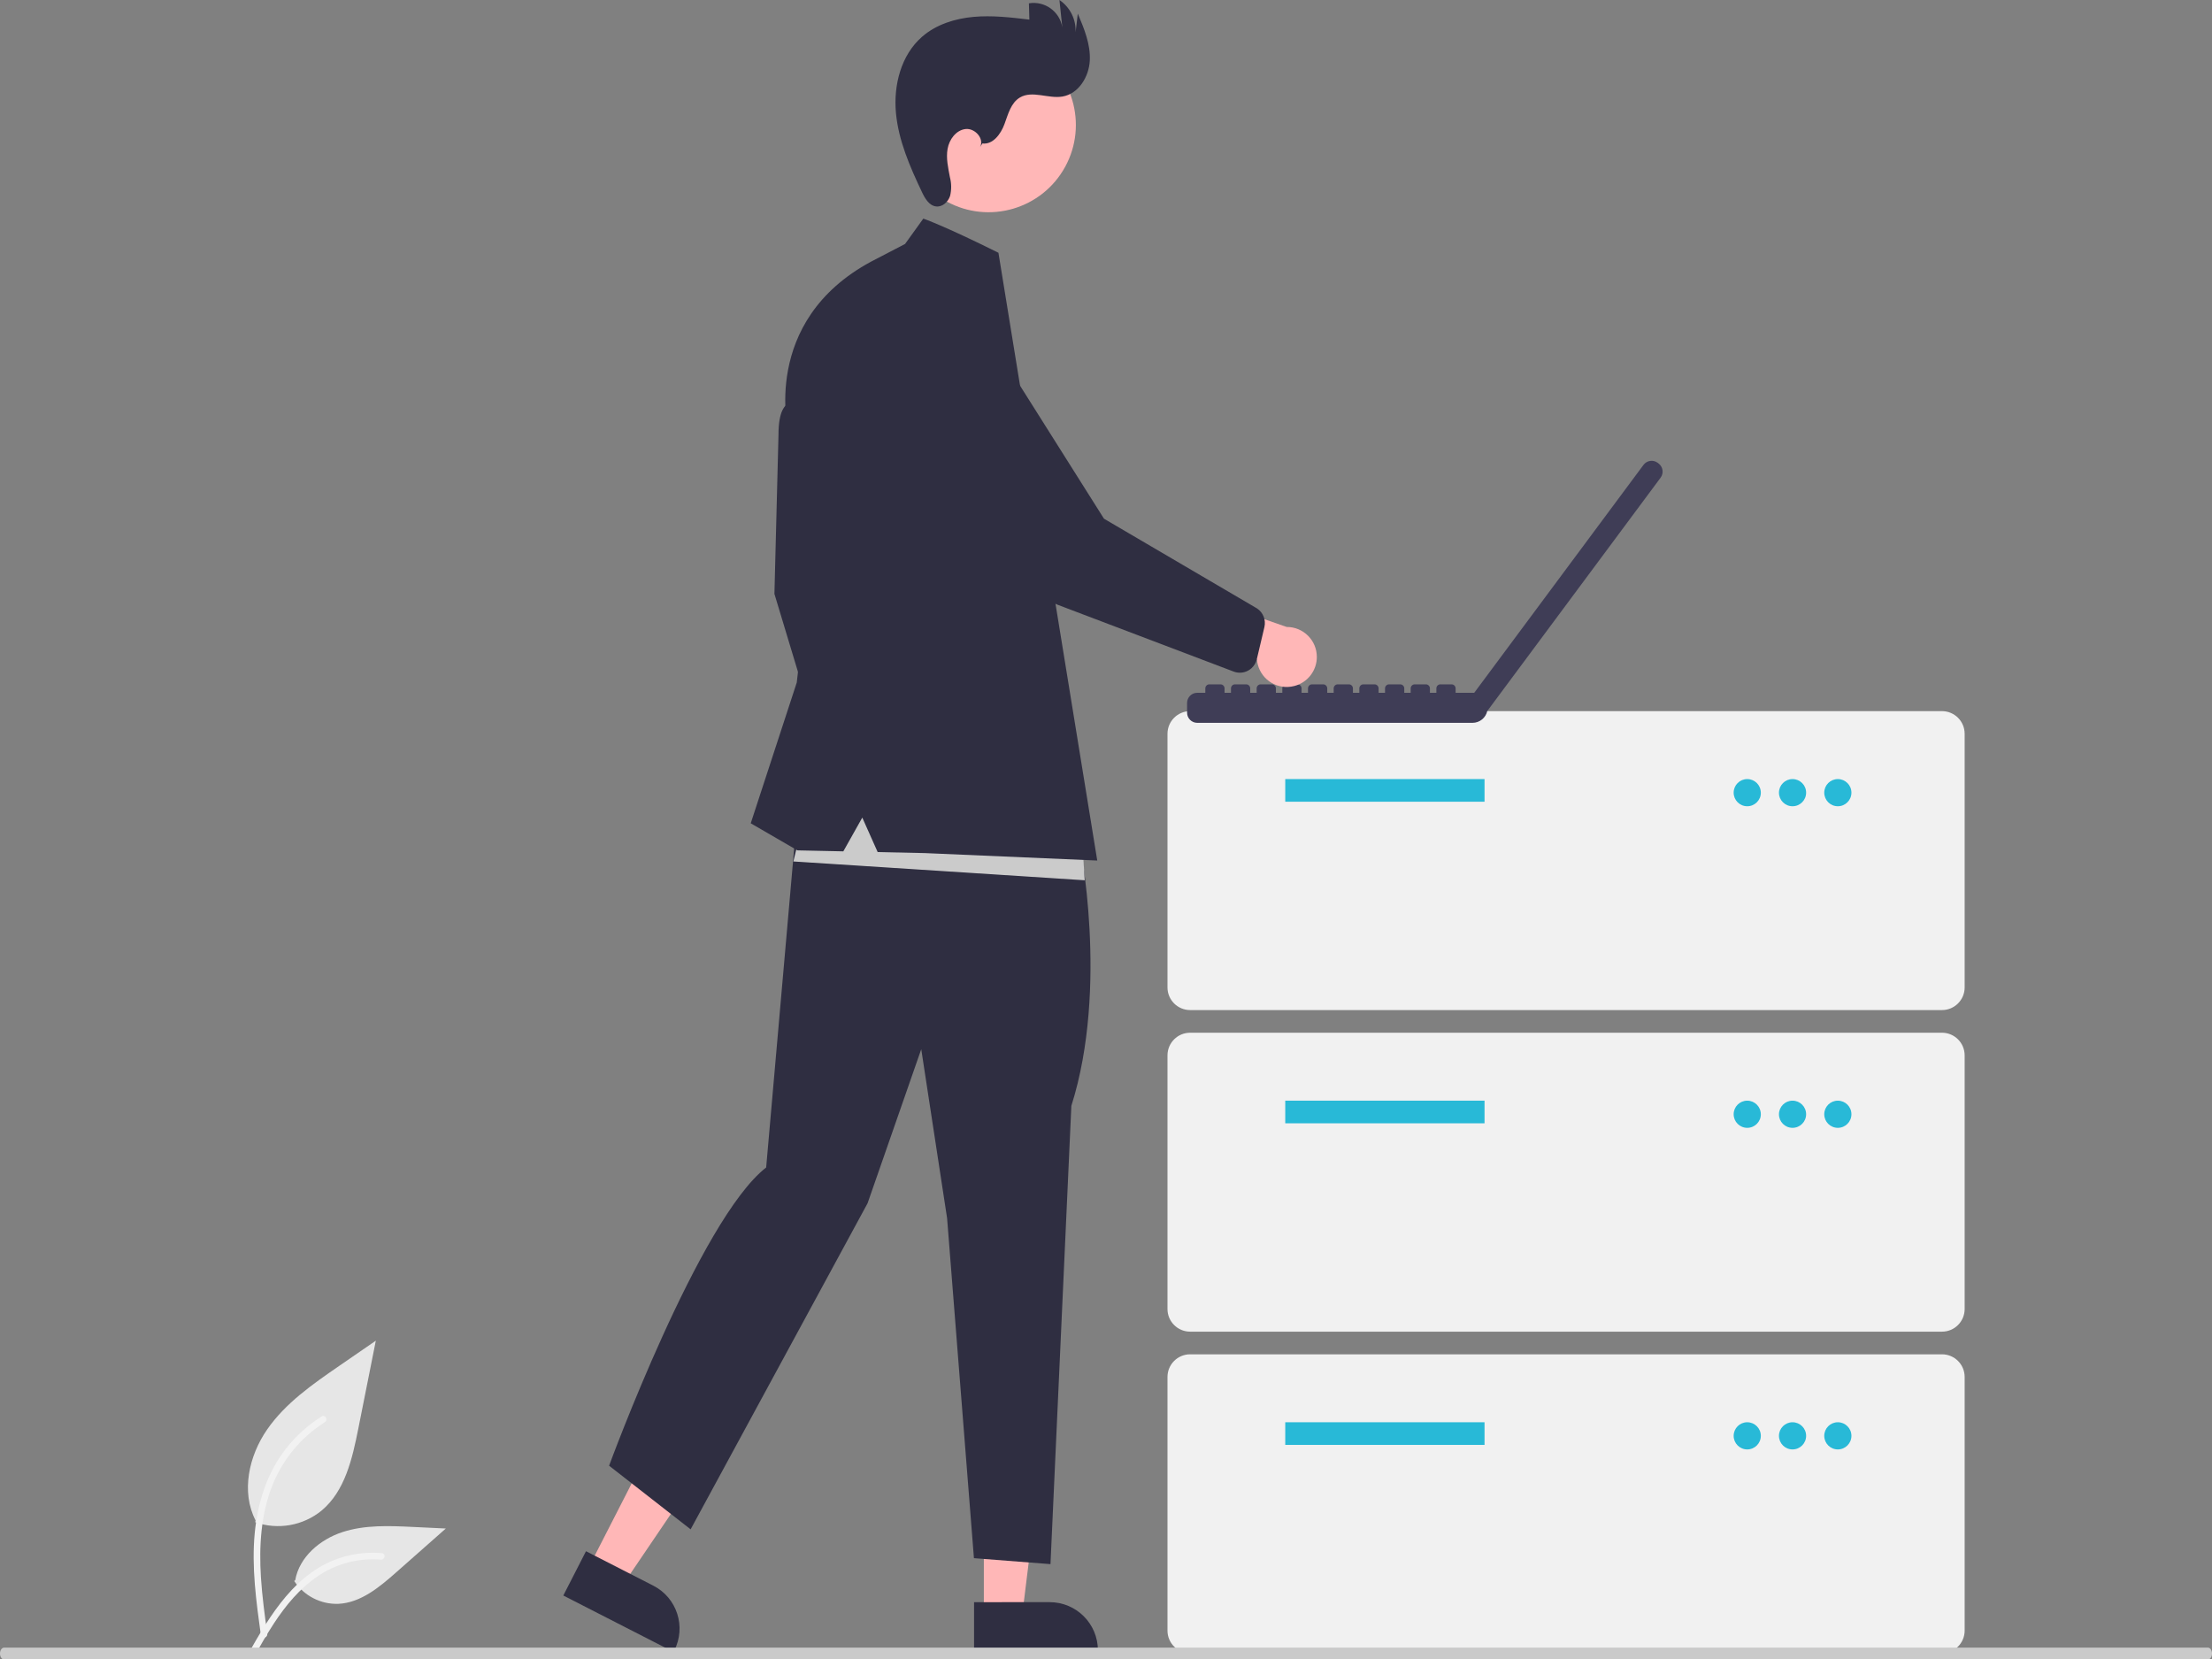
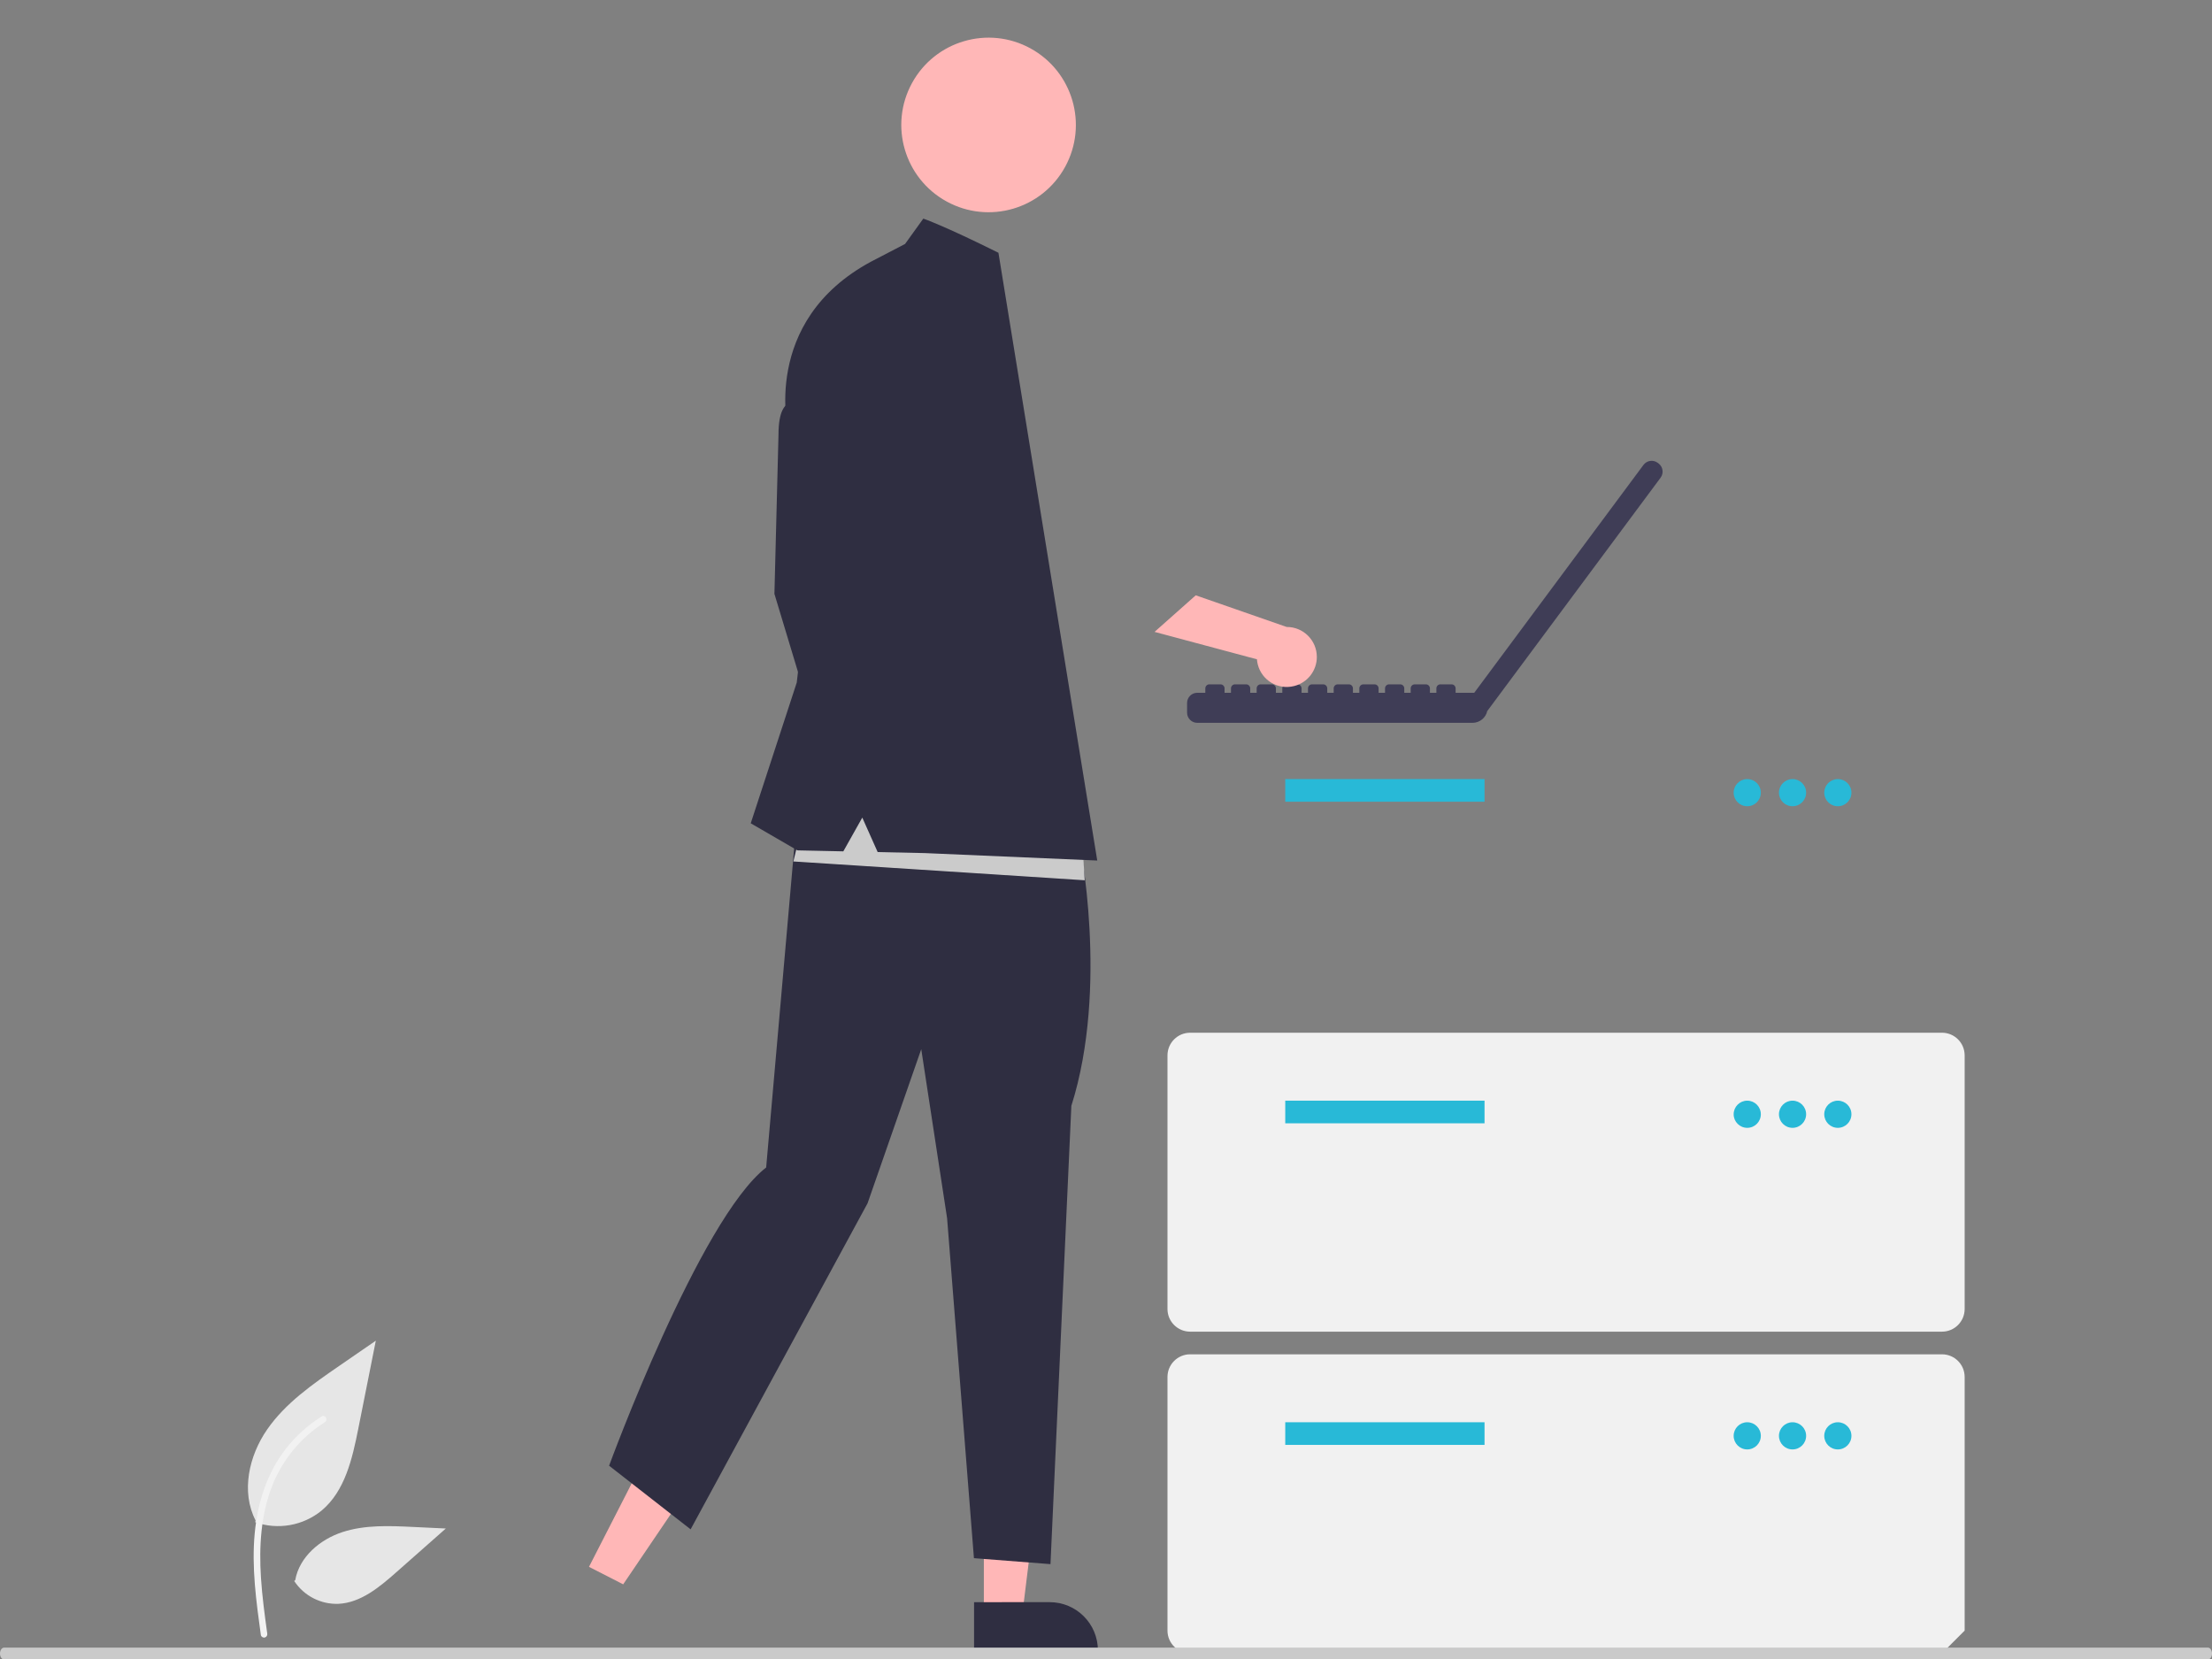
<svg xmlns="http://www.w3.org/2000/svg" id="Ebene_1" viewBox="0 0 400 300">
  <rect x="0" y="0" width="400" height="300" fill="#808080" stroke="none" />
  <defs>
    <style>.cls-1{fill:#f2f2f2;}.cls-1,.cls-2,.cls-3,.cls-4,.cls-5,.cls-6,.cls-7,.cls-8,.cls-9{stroke-width:0px;}.cls-2{fill:#28b9d7;}.cls-3{fill:#2f2e41;}.cls-4{fill:#3f3d56;}.cls-5{fill:#cbcbcb;}.cls-6{fill:#cacaca;}.cls-7{fill:#f1f1f1;}.cls-8{fill:#ffb7b7;}.cls-9{fill:#e6e6e6;}</style>
  </defs>
  <path id="b0cf38c7-358d-48dc-a444-e9782686dfa5-114" class="cls-9" d="M46.146,275.264c4.104,1.443,8.664.639,12.028-2.119,4.213-3.536,5.534-9.36,6.608-14.753l3.179-15.954-6.655,4.582c-4.786,3.295-9.68,6.697-12.993,11.47s-4.759,11.289-2.098,16.454" />
  <path id="acbbaa8b-0bc2-4bc9-96d7-93dd88f90f19-115" class="cls-1" d="M47.174,295.691c-.838-6.103-1.699-12.284-1.111-18.452.522-5.478,2.193-10.827,5.596-15.215,1.806-2.324,4.004-4.316,6.494-5.885.649-.41,1.247.619.601,1.027-4.309,2.723-7.642,6.744-9.518,11.484-2.072,5.27-2.405,11.016-2.048,16.615.216,3.386.674,6.749,1.135,10.109.075.315-.106.635-.416.732-.317.085-.643-.1-.732-.416l-0.0.001Z" />
  <path id="bed63620-84ae-4c66-a7c8-0d9b30f8c1e7-116" class="cls-9" d="M53.203,285.899c1.76,2.676,4.788,4.239,7.989,4.125,4.045-.192,7.416-3.014,10.451-5.694l8.977-7.926-5.941-.284c-4.272-.205-8.655-.397-12.725.922s-7.822,4.489-8.566,8.701" />
-   <path id="fc4eb8ca-daad-4589-b224-2c71eec1c546-117" class="cls-1" d="M44.806,299.199c4.033-7.135,8.71-15.065,17.068-17.6,2.324-.702,4.76-.954,7.178-.741.762.066.572,1.241-.189,1.175-4.054-.337-8.099.734-11.456,3.031-3.23,2.199-5.745,5.256-7.874,8.497-1.304,1.986-2.472,4.056-3.64,6.123-.373.661-1.465.184-1.087-.485Z" />
-   <path class="cls-7" d="M351.177,182.653h-135.964c-2.261-.003-4.093-1.835-4.095-4.095v-45.867c.003-2.261,1.835-4.093,4.095-4.095h135.964c2.261.003,4.093,1.835,4.095,4.095v45.867c-.003,2.261-1.835,4.093-4.095,4.095Z" />
  <rect class="cls-2" x="232.414" y="140.881" width="36.038" height="4.095" />
  <circle class="cls-2" cx="315.957" cy="143.339" r="2.457" />
  <circle class="cls-2" cx="324.148" cy="143.339" r="2.457" />
  <circle class="cls-2" cx="332.339" cy="143.339" r="2.457" />
  <path class="cls-7" d="M351.177,240.806h-135.964c-2.261-.003-4.093-1.835-4.095-4.095v-45.867c.003-2.261,1.835-4.093,4.095-4.095h135.964c2.261.003,4.093,1.835,4.095,4.095v45.867c-.003,2.261-1.835,4.093-4.095,4.095Z" />
  <rect class="cls-2" x="232.414" y="199.034" width="36.038" height="4.095" />
  <circle class="cls-2" cx="315.957" cy="201.492" r="2.457" />
  <circle class="cls-2" cx="324.148" cy="201.492" r="2.457" />
  <circle class="cls-2" cx="332.339" cy="201.492" r="2.457" />
-   <path class="cls-7" d="M351.177,298.959h-135.964c-2.261-.003-4.093-1.835-4.095-4.095v-45.867c.003-2.261,1.835-4.093,4.095-4.095h135.964c2.261.003,4.093,1.835,4.095,4.095v45.867c-.003,2.261-1.835,4.093-4.095,4.095Z" />
+   <path class="cls-7" d="M351.177,298.959h-135.964c-2.261-.003-4.093-1.835-4.095-4.095v-45.867c.003-2.261,1.835-4.093,4.095-4.095h135.964c2.261.003,4.093,1.835,4.095,4.095v45.867Z" />
  <rect class="cls-2" x="232.414" y="257.188" width="36.038" height="4.095" />
  <circle class="cls-2" cx="315.957" cy="259.645" r="2.457" />
  <circle class="cls-2" cx="324.148" cy="259.645" r="2.457" />
  <circle class="cls-2" cx="332.339" cy="259.645" r="2.457" />
  <path class="cls-4" d="M299.92,83.806l-.15-.111-.004-.003c-.816-.606-1.968-.436-2.574.38h0s-30.604,41.205-30.604,41.205h-3.367v-.791c0-.406-.33-.736-.736-.736h-2.009c-.406,0-.736.329-.736.736v.791h-1.163v-.791c0-.406-.33-.736-.736-.736h-2.009c-.406,0-.736.329-.736.736v.791h-1.159v-.791c0-.406-.33-.736-.736-.736h-2.009c-.406,0-.736.329-.736.736v.791h-1.163v-.791c0-.406-.33-.736-.736-.736h-2.009c-.406,0-.736.329-.736.736v.791h-1.159v-.791c0-.406-.33-.736-.736-.736h-2.009c-.406,0-.736.329-.736.736v.791h-1.163v-.791c0-.406-.33-.736-.736-.736h-2.009c-.406,0-.736.329-.736.736v.791h-1.163v-.791c0-.406-.33-.736-.736-.736h-2.009c-.406,0-.736.329-.736.736v.791h-1.159v-.791c0-.406-.33-.736-.736-.736h-2.009c-.406,0-.736.329-.736.736v.791h-1.163v-.791c0-.406-.33-.736-.736-.736h-2.009c-.406,0-.736.329-.736.736v.791h-1.159v-.791c0-.406-.33-.736-.736-.736h-2.009c-.406,0-.736.329-.736.736v.791h-1.457c-1.016,0-1.839.824-1.84,1.839h0v1.755c0,1.016.824,1.839,1.839,1.84h49.773c1.299-0,2.42-.912,2.684-2.185l.019.014,31.311-42.157.003-.004c.606-.816.435-1.968-.38-2.574Z" />
  <polygon class="cls-8" points="106.509 283.334 112.691 286.498 127.836 264.158 118.712 259.488 106.509 283.334" />
-   <path class="cls-3" d="M105.964,280.509l12.175,6.231.001 0c4.285,2.193,5.981,7.445,3.788,11.73l-.129.252-19.934-10.202,4.1-8.011Z" />
  <polygon class="cls-8" points="177.911 291.99 184.857 291.99 188.161 265.202 177.91 265.202 177.911 291.99" />
  <path class="cls-3" d="M176.14,289.723l13.677-.001h.001c4.814 0,8.716,3.902,8.716,8.716v.283l-22.393.001-0-8.999Z" />
  <path class="cls-3" d="M145.426,73.491s-4.651-3.563-4.651,5.14l-.734,28.761,8.2,27.169,4.773-8.812-1.958-19.092-5.63-33.166Z" />
  <path class="cls-3" d="M195.174,152.156s5.393,26.263-1.438,47.817l-3.775,82.871-13.842-1.079-4.854-61.479-4.674-30.56-9.707,27.863-31.998,58.962-14.741-11.505s16.335-44.571,28.402-53.929l6.052-68.933,50.573,9.971Z" />
  <circle class="cls-8" cx="178.767" cy="22.595" r="15.783" transform="translate(73.194 168.617) rotate(-61.337)" />
-   <path class="cls-3" d="M177.65,25.942c1.892.246,3.319-1.69,3.981-3.479s1.166-3.873,2.811-4.839c2.247-1.321,5.123.268,7.692-.168,2.902-.492,4.789-3.568,4.937-6.508s-1.022-5.767-2.17-8.478l-.401,3.369c.109-2.322-.997-4.533-2.919-5.839l.516,4.943c-.461-2.861-3.154-4.806-6.014-4.345-.007.001-.014.002-.021.004l.081,2.945c-3.352-.399-6.733-.798-10.095-.494s-6.747,1.367-9.296,3.582c-3.812,3.312-5.204,8.765-4.736,13.793.467,5.028,2.543,9.751,4.706,14.314.544,1.148,1.297,2.443,2.559,2.59,1.134.131,2.171-.817,2.524-1.902.272-1.114.261-2.278-.031-3.387-.319-1.695-.721-3.427-.421-5.125s1.522-3.376,3.233-3.584,3.463,1.749,2.64,3.264l.422-.654Z" />
  <polygon class="cls-5" points="196.151 159.18 143.469 155.78 147.434 139.353 195.584 150.116 196.151 159.18" />
  <path class="cls-3" d="M163.661,44.119l3.304-4.588s3.693,1.255,13.585,6.179l.699,4.298,17.169,105.603-31.208-1.346-8.499-.181-2.781-6.234-3.429,6.102-8.299-.177-8.445-4.895,8.322-25.456,2.692-23.253-4.161-21.907s-5.236-20.117,14.931-30.963l6.119-3.182Z" />
  <path class="cls-8" d="M234.003,124.061c-2.887.734-5.822-1.012-6.556-3.899-.078-.308-.129-.622-.152-.939l-18.515-4.959,7.448-6.613,16.441,5.723c2.995-.018,5.438,2.395,5.456,5.39.015,2.506-1.689,4.696-4.122,5.298h0Z" />
-   <path class="cls-3" d="M225.71,121.261c-.787.429-1.72.503-2.565.203l-30.458-11.56c-7.431-2.634-13.652-7.877-17.506-14.755l-12.702-22.658c-3.747-4.182-3.394-10.61.788-14.356s10.61-3.394,14.356.788c.008.009.017.019.025.028l21.985,34.845,27.667,16.221c1.111.729,1.648,2.074,1.346,3.367l-1.376,5.83c-.148.625-.483,1.19-.96,1.621-.183.165-.385.308-.601.426Z" />
  <path class="cls-6" d="M399.269,300.087H.736c-.405.002-.734-.476-.736-1.068-.001-.592.326-1.073.731-1.075h398.538c.405.002.732.483.731,1.075-.001.589-.328,1.067-.731,1.068Z" />
</svg>